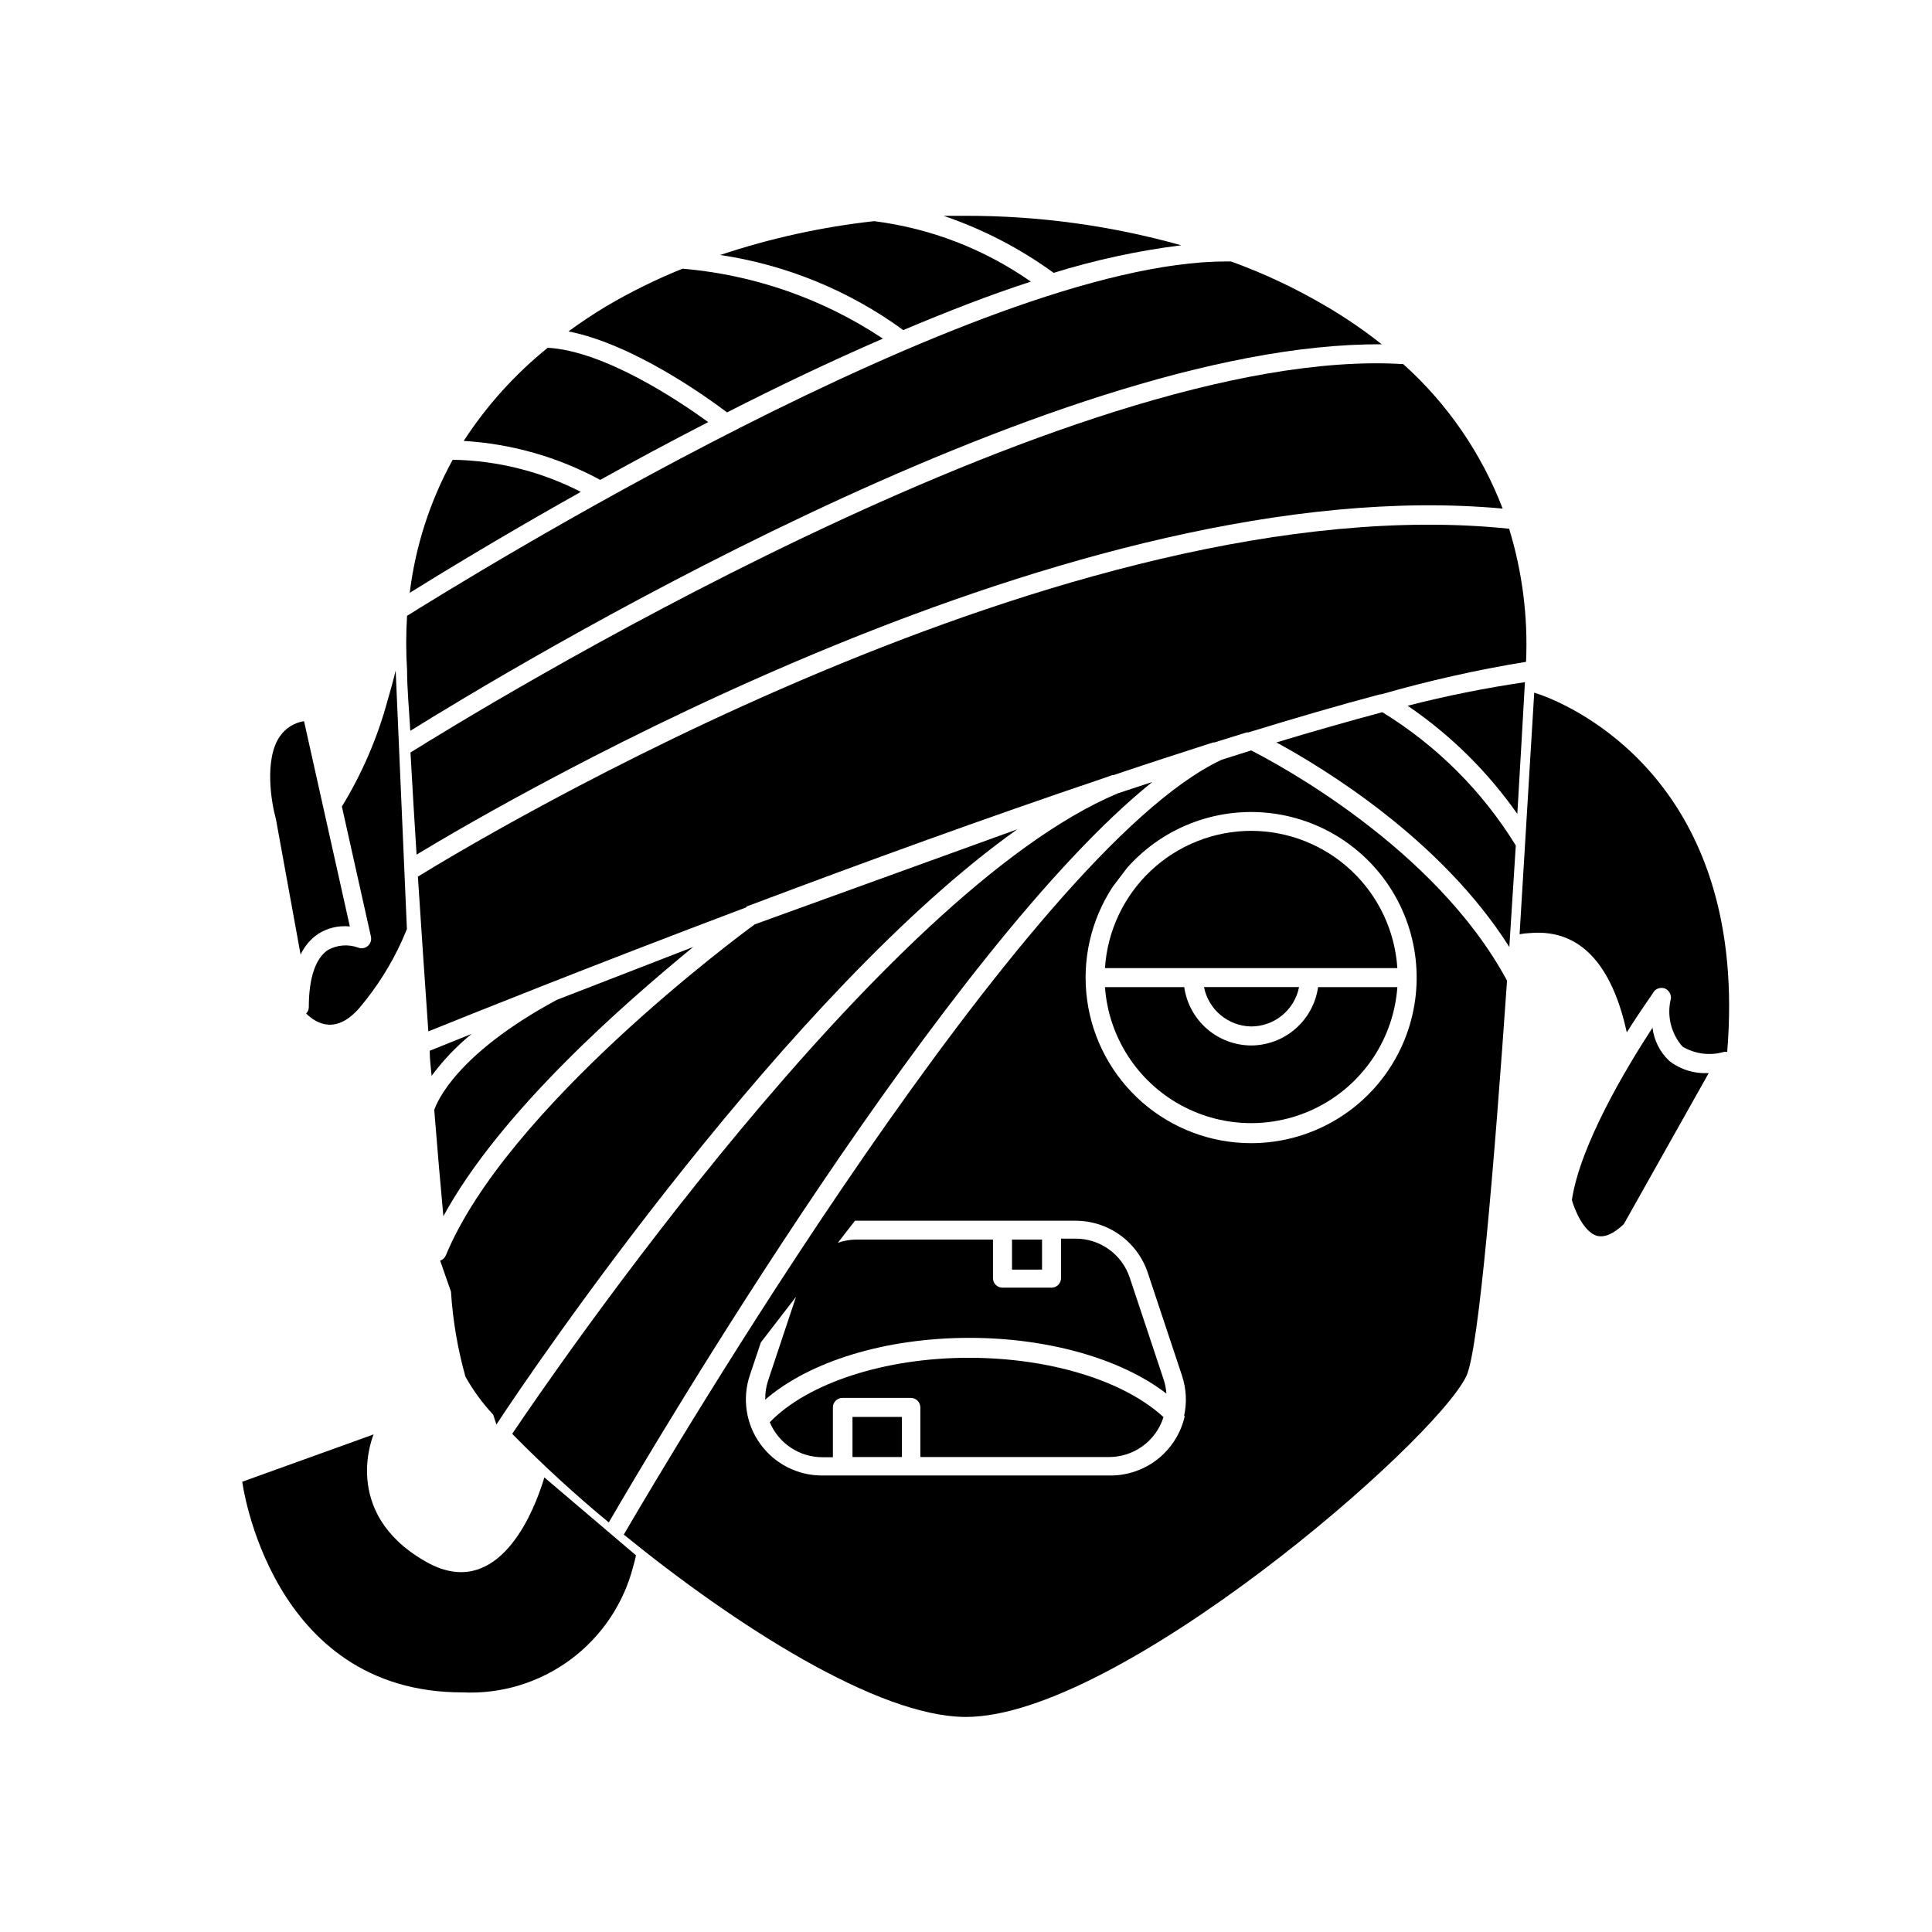
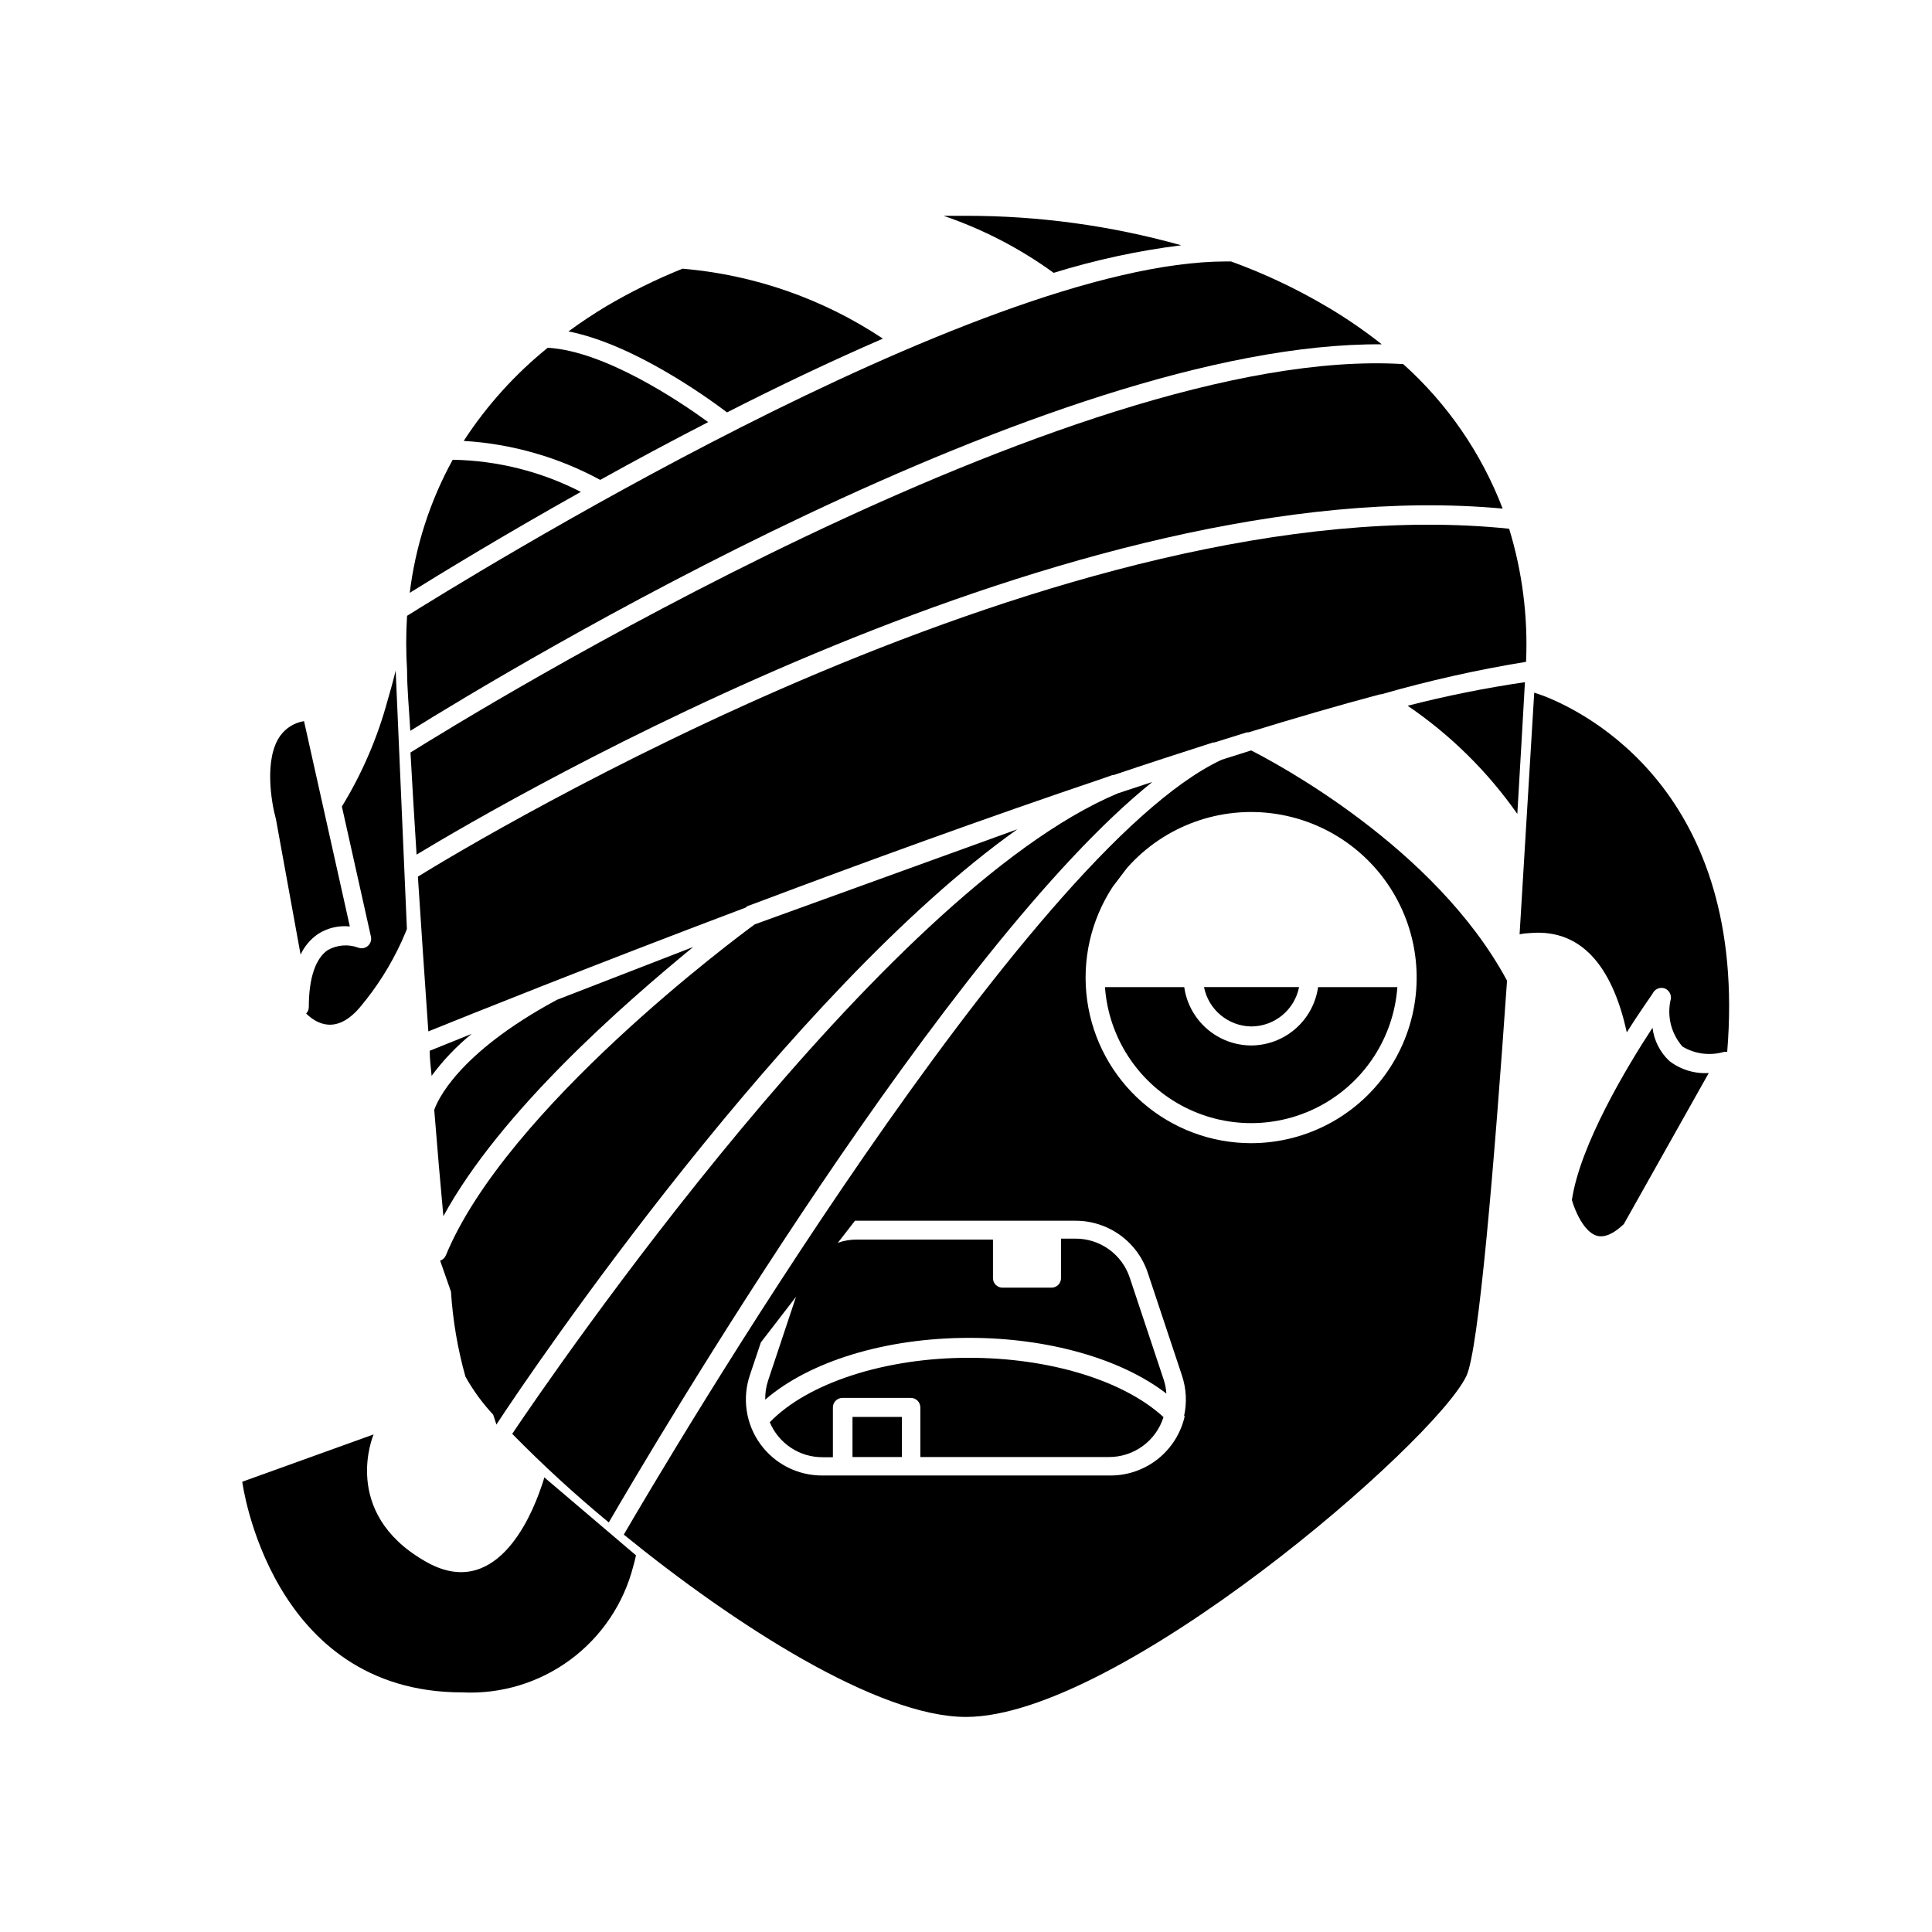
<svg xmlns="http://www.w3.org/2000/svg" fill="#000000" width="800px" height="800px" version="1.1" viewBox="144 144 512 512">
  <g>
    <path d="m413.6 363.77-69.574 25.191c-4.734 3.426-65.797 48.82-81.867 87.715h-0.004c-0.273 0.668-0.824 1.184-1.512 1.41l2.871 8.211c0.484 7.621 1.77 15.168 3.828 22.52 2.035 3.644 4.504 7.031 7.356 10.078l0.855 2.621c9.625-14.766 77.84-114.97 138.05-157.75z" />
    <path d="m327.7 394.96-36.125 14.008c-26.652 14.359-31.789 27.105-32.496 29.172 0.805 10.078 1.613 19.496 2.418 28.164 15.117-27.766 47.812-56.23 66.203-71.344z" />
    <path d="m449.37 351.23-9.168 3.023c-62.523 26.297-150.29 154.57-160.46 169.73 8.117 8.27 16.66 16.105 25.594 23.48 11.688-20.152 89.98-152.86 144.04-196.23z" />
    <path d="m269.01 417.98-11.133 4.484c0 2.215 0.301 4.434 0.504 6.648 3.059-4.141 6.633-7.883 10.629-11.133z" />
    <path d="m341.96 384.18 2.168-0.805c28.617-10.781 60.961-22.57 92.195-33.102l2.418-0.855h0.301c8.969-3.023 17.836-5.894 26.449-8.664h0.352l8.566-2.672h0.453c12.293-3.777 24.031-7.203 34.863-10.078h0.305c12.617-3.625 25.434-6.5 38.391-8.613 0.531-11.926-0.988-23.855-4.484-35.27-116.68-12.141-274.17 82.926-289.19 92.195 0.855 13.25 1.812 27.258 2.769 41.012 10.078-4.082 43.074-17.332 84.188-32.848z" />
    <path d="m542.22 278.78c-5.621-14.672-14.652-27.797-26.348-38.289-87.914-5.391-248.03 93.508-263.09 102.93 0.453 8.312 1.008 17.434 1.613 27.055 24.688-14.914 174.27-102.18 287.82-91.695z" />
    <path d="m331.68 255.86c-7.609-5.543-27.41-18.844-42.523-19.699-8.676 7.004-16.191 15.336-22.27 24.688 12.668 0.754 25.02 4.281 36.176 10.328 8.867-4.938 18.539-10.129 28.617-15.316z" />
    <path d="m517.04 331.03c11.344 7.719 21.191 17.43 29.066 28.668 0.805-13.402 1.461-25.191 2.016-34.914-10.465 1.531-20.84 3.617-31.082 6.246z" />
    <path d="m495.72 225.33c-8.102-4.805-16.637-8.836-25.492-12.043h-1.258c-66.301 0-203.84 85.648-217.09 93.91h-0.004c-0.305 4.801-0.305 9.613 0 14.41 0 4.684 0.504 10.078 0.855 16.07 25.191-15.668 169.38-103.08 257.45-102.43l0.004 0.004c-4.59-3.633-9.422-6.949-14.461-9.926z" />
    <path d="m457.03 209c-18.562-5.203-37.754-7.832-57.031-7.809h-5.945c10.426 3.547 20.258 8.641 29.168 15.113 11.035-3.418 22.348-5.863 33.809-7.305z" />
-     <path d="m417.18 218.63c-12.336-8.629-26.582-14.129-41.516-16.023-13.883 1.539-27.562 4.543-40.809 8.969 17.543 2.617 34.191 9.445 48.516 19.898 11.59-4.887 22.824-9.27 33.809-12.844z" />
    <path d="m475.57 342.87-7.809 2.469c-51.793 24.133-148.02 187.42-158.45 205.35 29.422 23.93 67.309 48.316 90.688 48.316 40.305 0 124.14-72.699 132.6-90.332 3.273-6.75 7.406-56.176 10.781-104.79-19.043-35.418-61.516-57.789-67.812-61.012zm-17.582 176.33c-0.992 4.504-3.5 8.535-7.102 11.414-3.606 2.879-8.086 4.434-12.699 4.406h-76.176c-6.543 0.062-12.711-3.059-16.535-8.367-3.828-5.309-4.84-12.145-2.711-18.336l2.871-8.566 9.32-12.09-7.406 22.219c-0.535 1.625-0.789 3.328-0.754 5.039 11.637-10.078 31.738-16.375 54.109-16.375 20.957 0 40.305 5.594 52.195 14.762-0.074-1.199-0.293-2.383-0.656-3.527l-9.02-27.105c-0.996-3.055-2.938-5.711-5.547-7.586s-5.75-2.871-8.961-2.84h-3.731v10.48-0.004c0 0.668-0.266 1.309-0.734 1.781-0.473 0.473-1.113 0.738-1.781 0.738h-13c-1.391 0-2.519-1.125-2.519-2.519v-10.227h-36.074c-1.715-0.008-3.418 0.281-5.035 0.855l4.535-5.844h58.34c4.273-0.027 8.449 1.305 11.918 3.805s6.051 6.035 7.379 10.102l9.02 27.105h-0.004c1.164 3.477 1.355 7.203 0.555 10.781zm17.582-72.246c-10.605 0-20.852-3.844-28.84-10.812-7.992-6.973-13.188-16.602-14.629-27.109-1.441-10.504 0.973-21.176 6.793-30.043l3.828-5.039v0.004c9.879-11.137 24.727-16.508 39.445-14.262 14.715 2.246 27.289 11.797 33.398 25.375 6.109 13.574 4.918 29.32-3.164 41.824-8.078 12.504-21.945 20.055-36.832 20.062z" />
    <path d="m263.97 265.84c-6.008 10.922-9.875 22.891-11.387 35.266 7.609-4.734 24.133-14.863 45.344-26.754-10.516-5.398-22.133-8.312-33.957-8.512z" />
-     <path d="m377.98 233.74c-15.855-10.551-34.121-16.926-53.102-18.539-7.043 2.836-13.863 6.207-20.402 10.074-3.223 1.965-6.551 4.133-9.824 6.551 17.332 3.426 36.879 17.582 42.02 21.461 13.348-6.801 27.355-13.504 41.309-19.547z" />
+     <path d="m377.98 233.74c-15.855-10.551-34.121-16.926-53.102-18.539-7.043 2.836-13.863 6.207-20.402 10.074-3.223 1.965-6.551 4.133-9.824 6.551 17.332 3.426 36.879 17.582 42.02 21.461 13.348-6.801 27.355-13.504 41.309-19.547" />
    <path d="m348 520.91c1.156 2.758 3.106 5.109 5.598 6.758 2.492 1.652 5.422 2.523 8.41 2.512h2.719v-13.199c0-1.391 1.129-2.519 2.519-2.519h18.137c0.668 0 1.309 0.266 1.781 0.738 0.473 0.473 0.738 1.113 0.738 1.781v13.148h49.93c3.231 0.02 6.383-0.996 8.996-2.902 2.609-1.902 4.543-4.594 5.512-7.68-10.578-9.723-30.23-15.719-51.59-15.719-22.168 0-42.672 6.652-52.75 17.082z" />
-     <path d="m412.19 472.5h7.961v7.961h-7.961z" />
    <path d="m369.92 519.5h13.098v10.629h-13.098z" />
-     <path d="m475.57 364.18c-9.867 0.02-19.359 3.785-26.555 10.539-7.191 6.754-11.551 15.992-12.188 25.836h77.484c-0.637-9.844-4.996-19.082-12.191-25.836-7.191-6.754-16.684-10.52-26.551-10.539z" />
    <path d="m475.57 421.06c-4.32-0.02-8.492-1.59-11.746-4.434-3.258-2.84-5.383-6.754-5.988-11.035h-21.008c0.949 13.18 8.535 24.973 20.133 31.301 11.598 6.332 25.621 6.332 37.219 0 11.598-6.328 19.184-18.121 20.133-31.301h-21.008c-0.605 4.281-2.731 8.195-5.988 11.035-3.254 2.844-7.426 4.414-11.746 4.434z" />
    <path d="m475.57 416.02c6.176-0.004 11.492-4.367 12.695-10.43h-25.191c1.188 5.988 6.394 10.332 12.496 10.43z" />
    <path d="m288.25 535.52s-0.301 1.16-0.906 2.82c-2.769 8.062-12.242 30.23-30.781 19.348-22.469-12.949-13.551-33.555-13.551-33.555l-34.812 12.543c-0.004 0.004 7.25 55.824 58.285 55.824 10.258 0.508 20.371-2.547 28.637-8.645 8.262-6.094 14.164-14.859 16.707-24.809 0.504-1.762 0.707-2.871 0.707-2.871z" />
    <path d="m248.86 321.71s-0.754 3.176-2.117 7.809c-2.68 9.938-6.766 19.438-12.141 28.215l7.707 34.512v-0.004c0.188 0.918-0.141 1.863-0.855 2.469-0.715 0.602-1.703 0.758-2.57 0.406-2.637-0.957-5.559-0.715-8.008 0.652-3.223 2.168-5.039 7.356-5.039 15.113 0 0.645-0.254 1.262-0.707 1.715 2.672 2.621 7.961 5.793 14.309-1.715 4.453-5.301 8.164-11.18 11.035-17.48 0.906-2.016 1.359-3.223 1.359-3.223z" />
-     <path d="m510.33 332.74c-8.816 2.367-18.238 5.039-28.062 8.012 12.648 6.902 43.68 25.695 61.719 54.211 0.605-9.168 1.16-18.238 1.715-26.902h-0.004c-8.848-14.391-20.965-26.488-35.367-35.32z" />
    <path d="m236.71 389.52-12.141-54.41h-0.004c-2.531 0.402-4.797 1.797-6.297 3.879-4.383 6.098-2.316 17.938-1.16 22.016h0.004l6.547 35.973c1.016-2.191 2.602-4.07 4.586-5.441 2.508-1.621 5.496-2.332 8.465-2.016z" />
    <path d="m585.2 405.95c1.055 0.449 1.703 1.523 1.613 2.668-1.145 4.496 0.008 9.266 3.07 12.746 3.293 1.961 7.25 2.473 10.934 1.41 0.301-0.051 0.605-0.051 0.906 0 5.691-68.973-37.684-90.133-48.668-94.363l-2.469-0.855-3.879 64.035c0.848-0.172 1.707-0.273 2.57-0.305 15.113-1.41 22.469 10.934 25.844 26.301 3.828-6.098 6.801-10.078 7.106-10.73 0.684-0.922 1.891-1.289 2.973-0.906z" />
    <path d="m581.93 416.37c-6.801 10.379-19.195 31.035-21.363 45.645 0.707 2.57 3.125 8.465 6.602 9.473 2.016 0.555 4.383-0.453 7.152-3.074l22.52-40.055v0.004c-3.746 0.238-7.449-0.891-10.43-3.176-2.481-2.32-4.066-5.441-4.481-8.816z" />
  </g>
</svg>